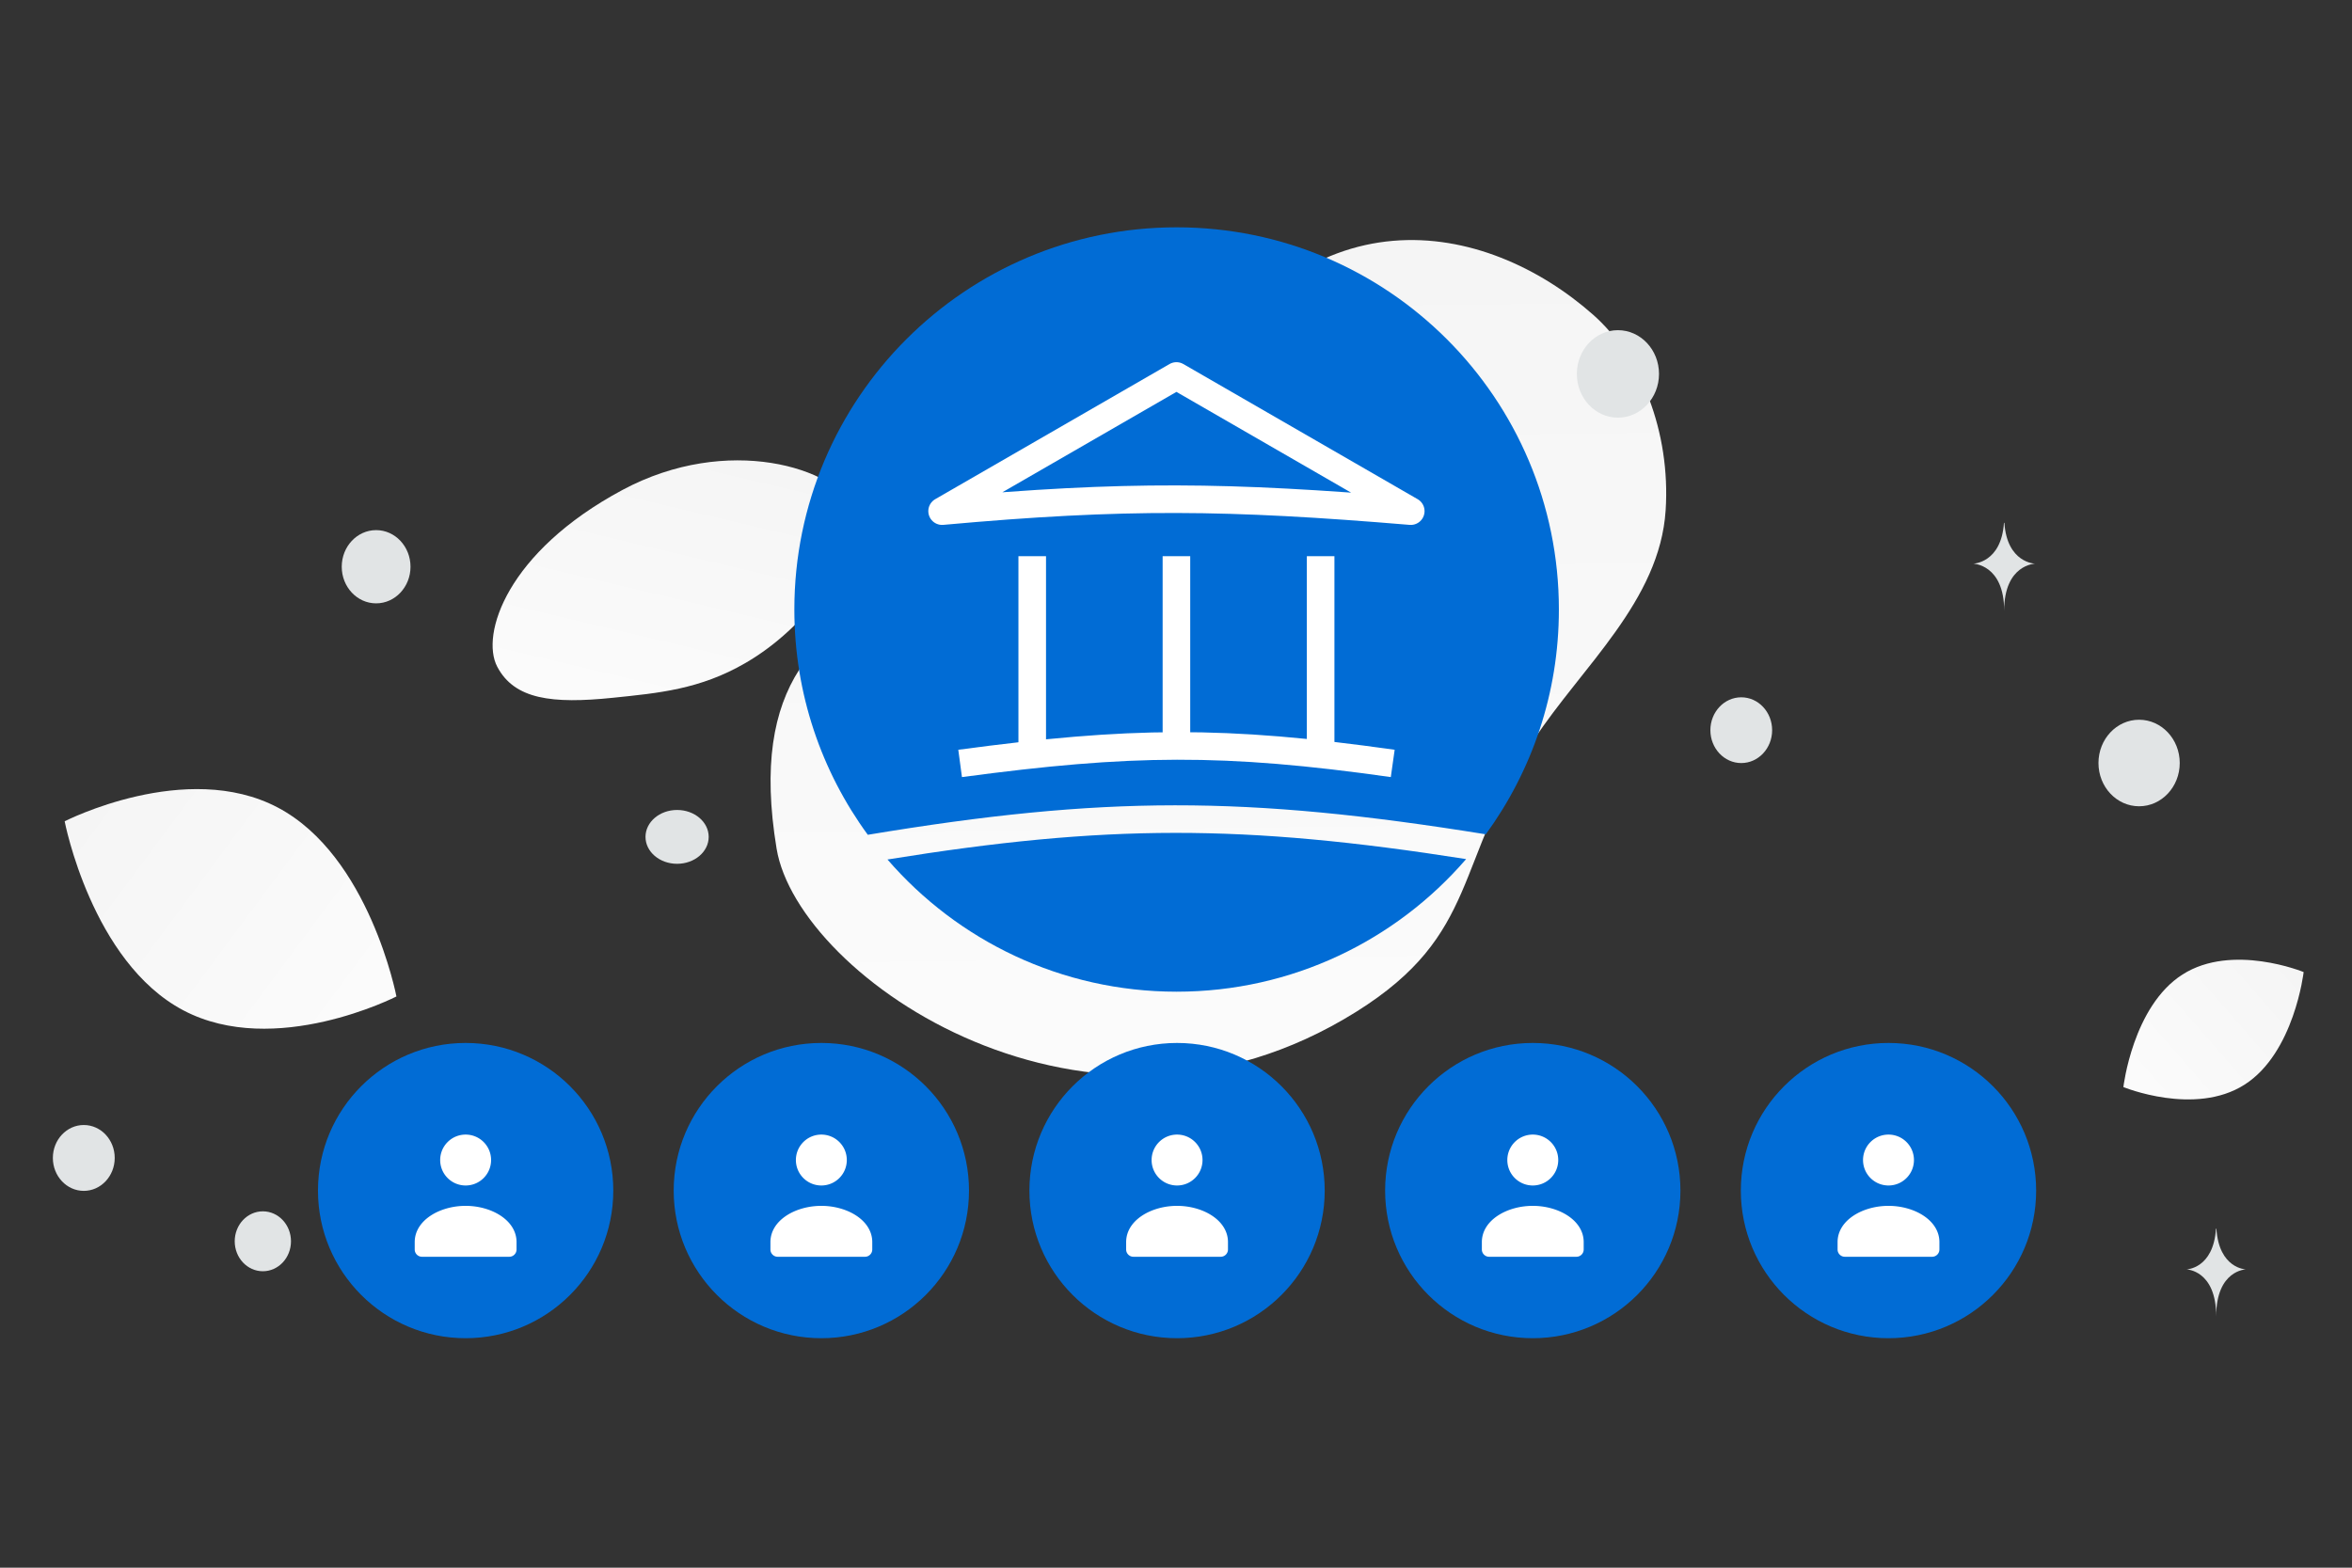
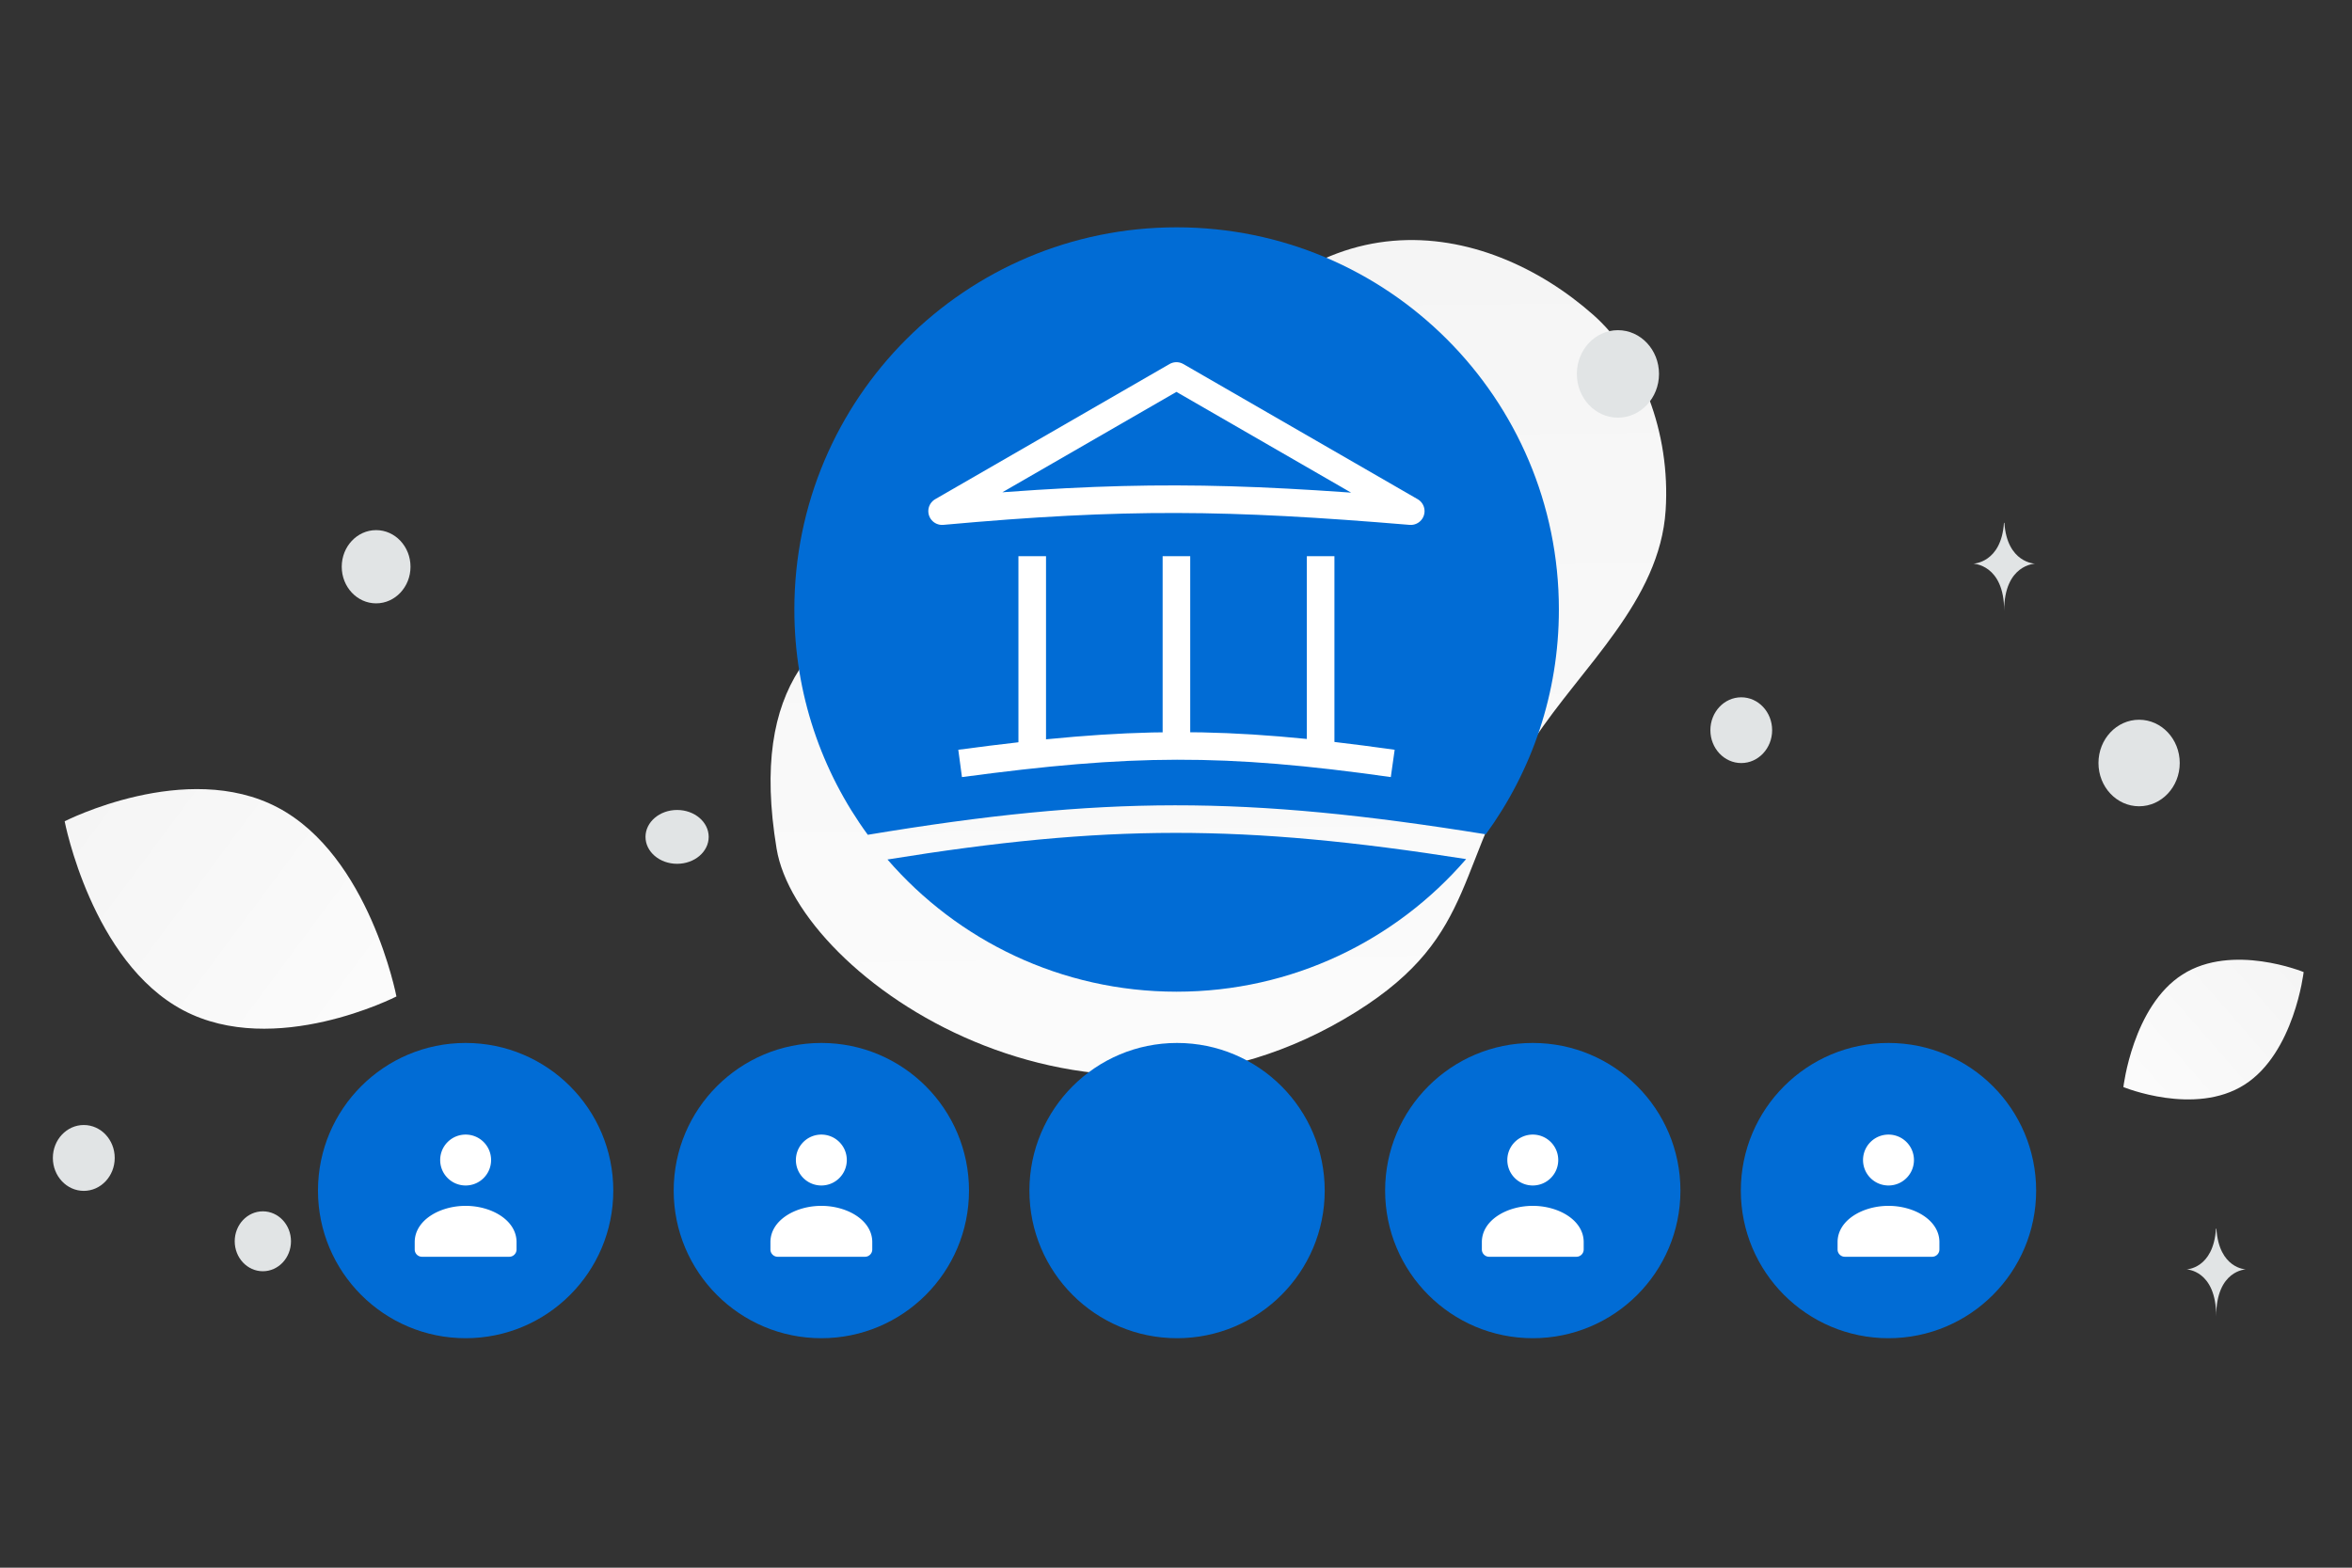
<svg xmlns="http://www.w3.org/2000/svg" width="900" height="600" viewBox="0 0 900 600" fill="none">
  <rect x="0" y="0" width="900" height="600" fill="#333333" stroke="none" />
  <path fill="transparent" d="M0 0h900v600H0z" />
  <path d="M297.172 324.828c8.163 49.415 119.397 126.468 221.796 62.409 47.624-29.795 37.087-57.072 67.98-104.106 18.414-28.034 48.181-53.154 50.417-87.83 1.937-29.933-9.545-58.748-27.739-74.836-40.916-36.18-110.728-50.61-157.94 34.041-47.211 84.65-175.553 42.875-154.514 170.322z" fill="url(#a)" />
-   <path d="M190.271 255.174c6.603 12.55 21.063 14.274 44.229 11.889 17.422-1.797 33.31-3.187 50.734-13.305 12.195-7.076 21.849-16.651 28.895-25.95 7.635-10.074 18.292-21.57 13.068-32.993-7.18-15.69-48.699-28.905-89.015-7.294-44.287 23.746-54.37 55.387-47.911 67.653z" fill="url(#b)" />
  <path d="M70.13 386.669c35.048 18.517 81.567-5.292 81.567-5.292s-10.339-53.821-45.406-72.312c-35.05-18.517-81.549 5.266-81.549 5.266s10.339 53.821 45.387 72.338z" fill="url(#c)" />
  <path d="M858.882 415.13c-19.042 12.155-46.362.919-46.362.919s3.572-30.94 22.626-43.081c19.043-12.156 46.351-.933 46.351-.933s-3.572 30.94-22.615 43.095z" fill="url(#d)" />
  <ellipse cx="100.581" cy="475.076" rx="10.765" ry="11.465" fill="#E1E4E5" />
  <ellipse cx="818.533" cy="292.025" rx="15.549" ry="16.56" fill="#E1E4E5" />
  <ellipse cx="32.062" cy="443.177" rx="11.834" ry="12.604" fill="#E1E4E5" />
  <ellipse cx="143.924" cy="216.907" rx="13.157" ry="14.013" fill="#E1E4E5" />
  <ellipse cx="666.299" cy="279.462" rx="12.583" ry="11.815" transform="rotate(90 666.299 279.462)" fill="#E1E4E5" />
  <path d="M766.988 200.113h-.172c-1.02 15.39-11.767 15.627-11.767 15.627s11.851.246 11.851 18.03c0-17.784 11.85-18.03 11.85-18.03s-10.742-.237-11.762-15.627zm81.125 270.139h-.165c-.979 15.345-11.297 15.581-11.297 15.581s11.378.246 11.378 17.976c0-17.73 11.377-17.976 11.377-17.976s-10.313-.236-11.293-15.581z" fill="#E1E4E5" />
  <path fill-rule="evenodd" clip-rule="evenodd" d="M568.546 319.312c17.589-24.145 27.966-53.879 27.966-86.037C596.512 152.49 531.022 87 450.236 87c-80.785 0-146.275 65.49-146.275 146.275 0 32.241 10.431 62.046 28.102 86.224 90.09-14.982 144.414-15.044 236.483-.187zm-7.529 9.487c-85.465-13.429-137.837-13.369-221.424.159 26.822 30.988 66.443 50.593 110.643 50.593 44.276 0 83.958-19.672 110.781-50.752z" fill="#016CD5" />
  <ellipse cx="259.094" cy="320.301" rx="12.09" ry="10.301" fill="#E1E4E5" />
  <path d="M367.394 292.189c65.003-8.721 101.084-9.132 165.539 0" stroke="#fff" stroke-width="10.554" />
  <path d="M539.831 195.625c-69.916-5.833-109.375-6.341-179.334 0l89.667-51.731 89.667 51.731z" stroke="#fff" stroke-width="10.554" stroke-linejoin="round" />
  <path d="M394.984 212.869v75.872m55.18-75.872v72.423m55.18-72.423v75.872" stroke="#fff" stroke-width="10.554" />
  <ellipse cx="619.105" cy="143.108" rx="15.718" ry="16.74" fill="#E1E4E5" />
  <circle r="56.501" transform="matrix(-1 0 0 1 178.175 455.671)" fill="#016CD5" />
  <path fill-rule="evenodd" clip-rule="evenodd" d="M197.658 475.439v2.78a2.783 2.783 0 0 1-2.784 2.78h-33.399a2.782 2.782 0 0 1-2.783-2.78v-2.825c0-8.412 9.624-13.878 19.483-13.878 9.858 0 19.483 5.469 19.483 13.878m-12.595-38.302c3.804 3.805 3.804 9.973 0 13.777-3.805 3.804-9.973 3.804-13.777 0-3.804-3.804-3.804-9.972 0-13.777 3.804-3.804 9.972-3.804 13.777 0z" fill="#fff" />
  <circle r="56.501" transform="matrix(-1 0 0 1 314.29 455.671)" fill="#016CD5" />
  <path fill-rule="evenodd" clip-rule="evenodd" d="M333.773 475.439v2.78a2.782 2.782 0 0 1-2.783 2.78h-33.4a2.782 2.782 0 0 1-2.783-2.78v-2.825c0-8.412 9.625-13.878 19.483-13.878 9.859 0 19.483 5.469 19.483 13.878m-12.595-38.302c3.804 3.805 3.804 9.973 0 13.777-3.804 3.804-9.972 3.804-13.776 0-3.805-3.804-3.805-9.972 0-13.777 3.804-3.804 9.972-3.804 13.776 0z" fill="#fff" />
  <circle r="56.501" transform="matrix(-1 0 0 1 450.405 455.671)" fill="#016CD5" />
-   <path fill-rule="evenodd" clip-rule="evenodd" d="M469.889 475.439v2.78a2.783 2.783 0 0 1-2.784 2.78h-33.399a2.782 2.782 0 0 1-2.783-2.78v-2.825c0-8.412 9.624-13.878 19.483-13.878 9.858 0 19.483 5.469 19.483 13.878m-12.595-38.302c3.804 3.805 3.804 9.973 0 13.777-3.805 3.804-9.973 3.804-13.777 0-3.804-3.804-3.804-9.972 0-13.777 3.804-3.804 9.972-3.804 13.777 0z" fill="#fff" />
  <circle r="56.501" transform="matrix(-1 0 0 1 586.521 455.671)" fill="#016CD5" />
-   <path fill-rule="evenodd" clip-rule="evenodd" d="M606.004 475.439v2.78a2.782 2.782 0 0 1-2.783 2.78h-33.4a2.782 2.782 0 0 1-2.783-2.78v-2.825c0-8.412 9.625-13.878 19.483-13.878 9.859 0 19.483 5.469 19.483 13.878m-12.595-38.302c3.805 3.805 3.805 9.973 0 13.777-3.804 3.804-9.972 3.804-13.776 0-3.805-3.804-3.805-9.972 0-13.777 3.804-3.804 9.972-3.804 13.776 0z" fill="#fff" />
+   <path fill-rule="evenodd" clip-rule="evenodd" d="M606.004 475.439v2.78a2.782 2.782 0 0 1-2.783 2.78h-33.4a2.782 2.782 0 0 1-2.783-2.78v-2.825c0-8.412 9.625-13.878 19.483-13.878 9.859 0 19.483 5.469 19.483 13.878m-12.595-38.302c3.805 3.805 3.805 9.973 0 13.777-3.804 3.804-9.972 3.804-13.776 0-3.805-3.804-3.805-9.972 0-13.777 3.804-3.804 9.972-3.804 13.776 0" fill="#fff" />
  <circle r="56.501" transform="matrix(-1 0 0 1 722.636 455.671)" fill="#016CD5" />
  <path fill-rule="evenodd" clip-rule="evenodd" d="M742.12 475.439v2.78a2.783 2.783 0 0 1-2.784 2.78h-33.399a2.782 2.782 0 0 1-2.783-2.78v-2.825c0-8.412 9.624-13.878 19.483-13.878 9.858 0 19.483 5.469 19.483 13.878m-12.595-38.302c3.804 3.805 3.804 9.973 0 13.777-3.804 3.804-9.972 3.804-13.777 0-3.804-3.804-3.804-9.972 0-13.777 3.805-3.804 9.973-3.804 13.777 0z" fill="#fff" />
  <defs>
    <linearGradient id="a" x1="468.073" y1="590.836" x2="458.834" y2="-255.795" gradientUnits="userSpaceOnUse">
      <stop stop-color="#fff" />
      <stop offset="1" stop-color="#EEE" />
    </linearGradient>
    <linearGradient id="b" x1="234.75" y1="336.508" x2="301.083" y2="56.639" gradientUnits="userSpaceOnUse">
      <stop stop-color="#fff" />
      <stop offset="1" stop-color="#EEE" />
    </linearGradient>
    <linearGradient id="c" x1="204.72" y1="444.428" x2="-98.166" y2="219.475" gradientUnits="userSpaceOnUse">
      <stop stop-color="#fff" />
      <stop offset="1" stop-color="#EEE" />
    </linearGradient>
    <linearGradient id="d" x1="785.193" y1="454.257" x2="947.31" y2="312.828" gradientUnits="userSpaceOnUse">
      <stop stop-color="#fff" />
      <stop offset="1" stop-color="#EEE" />
    </linearGradient>
  </defs>
</svg>